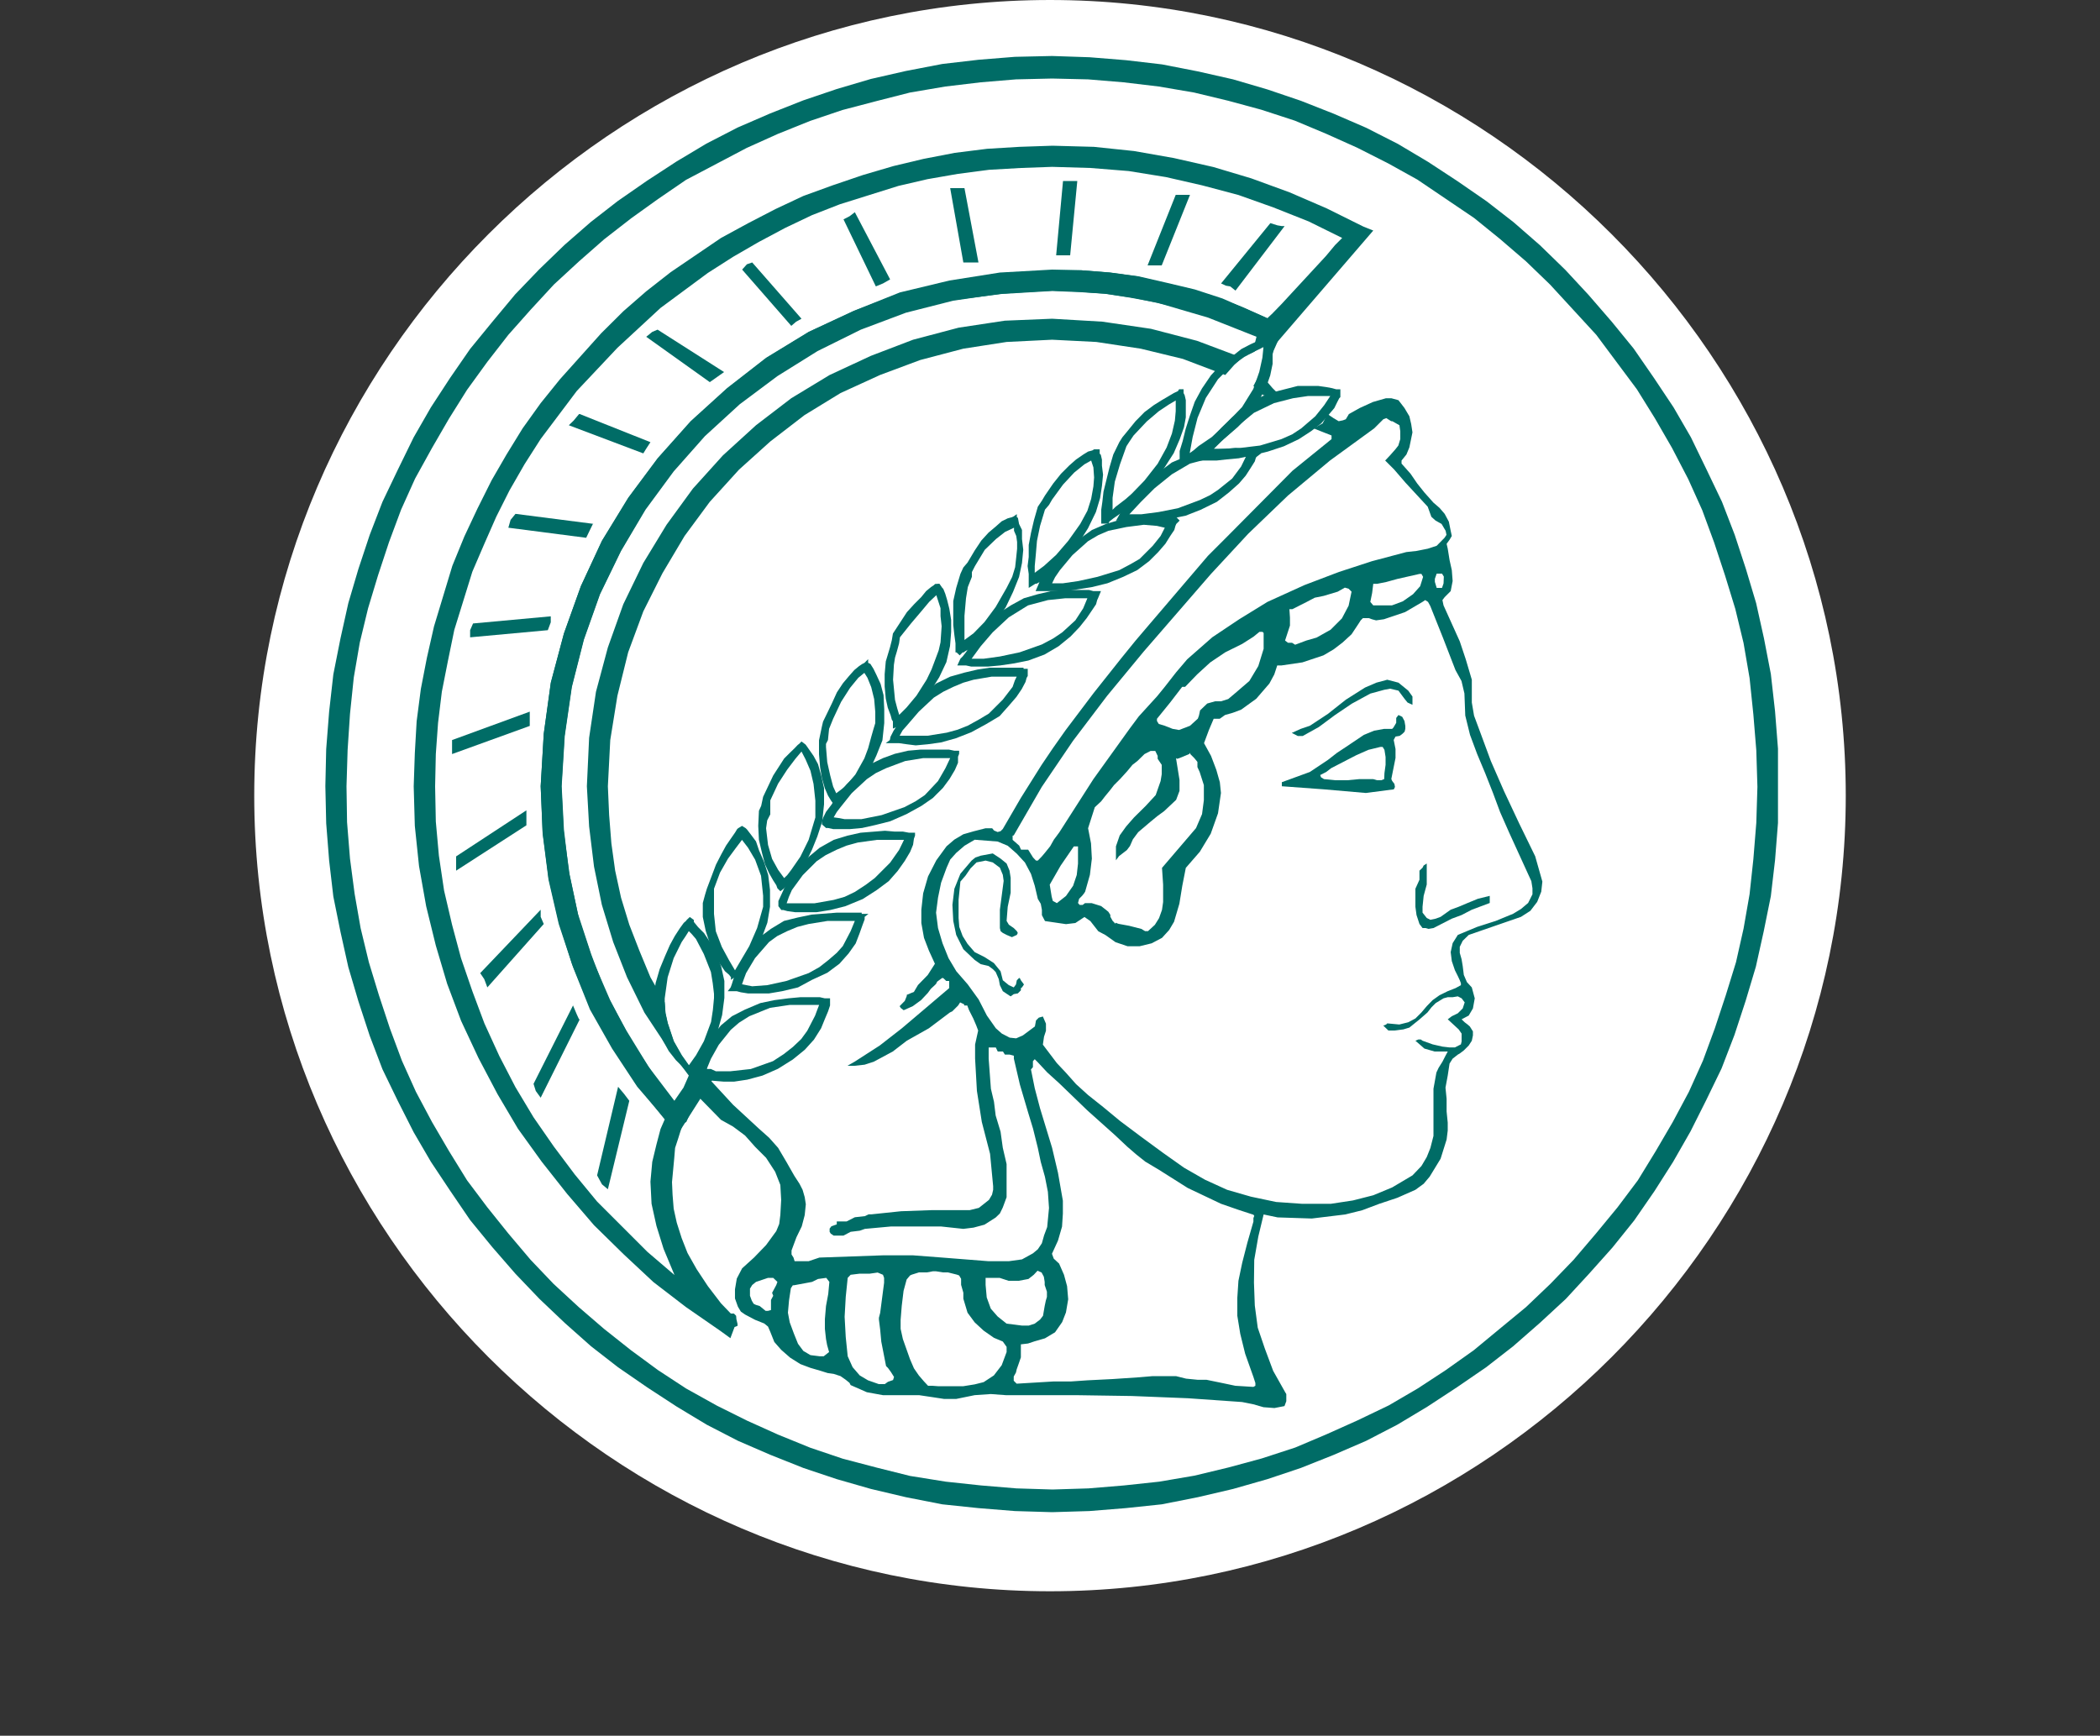
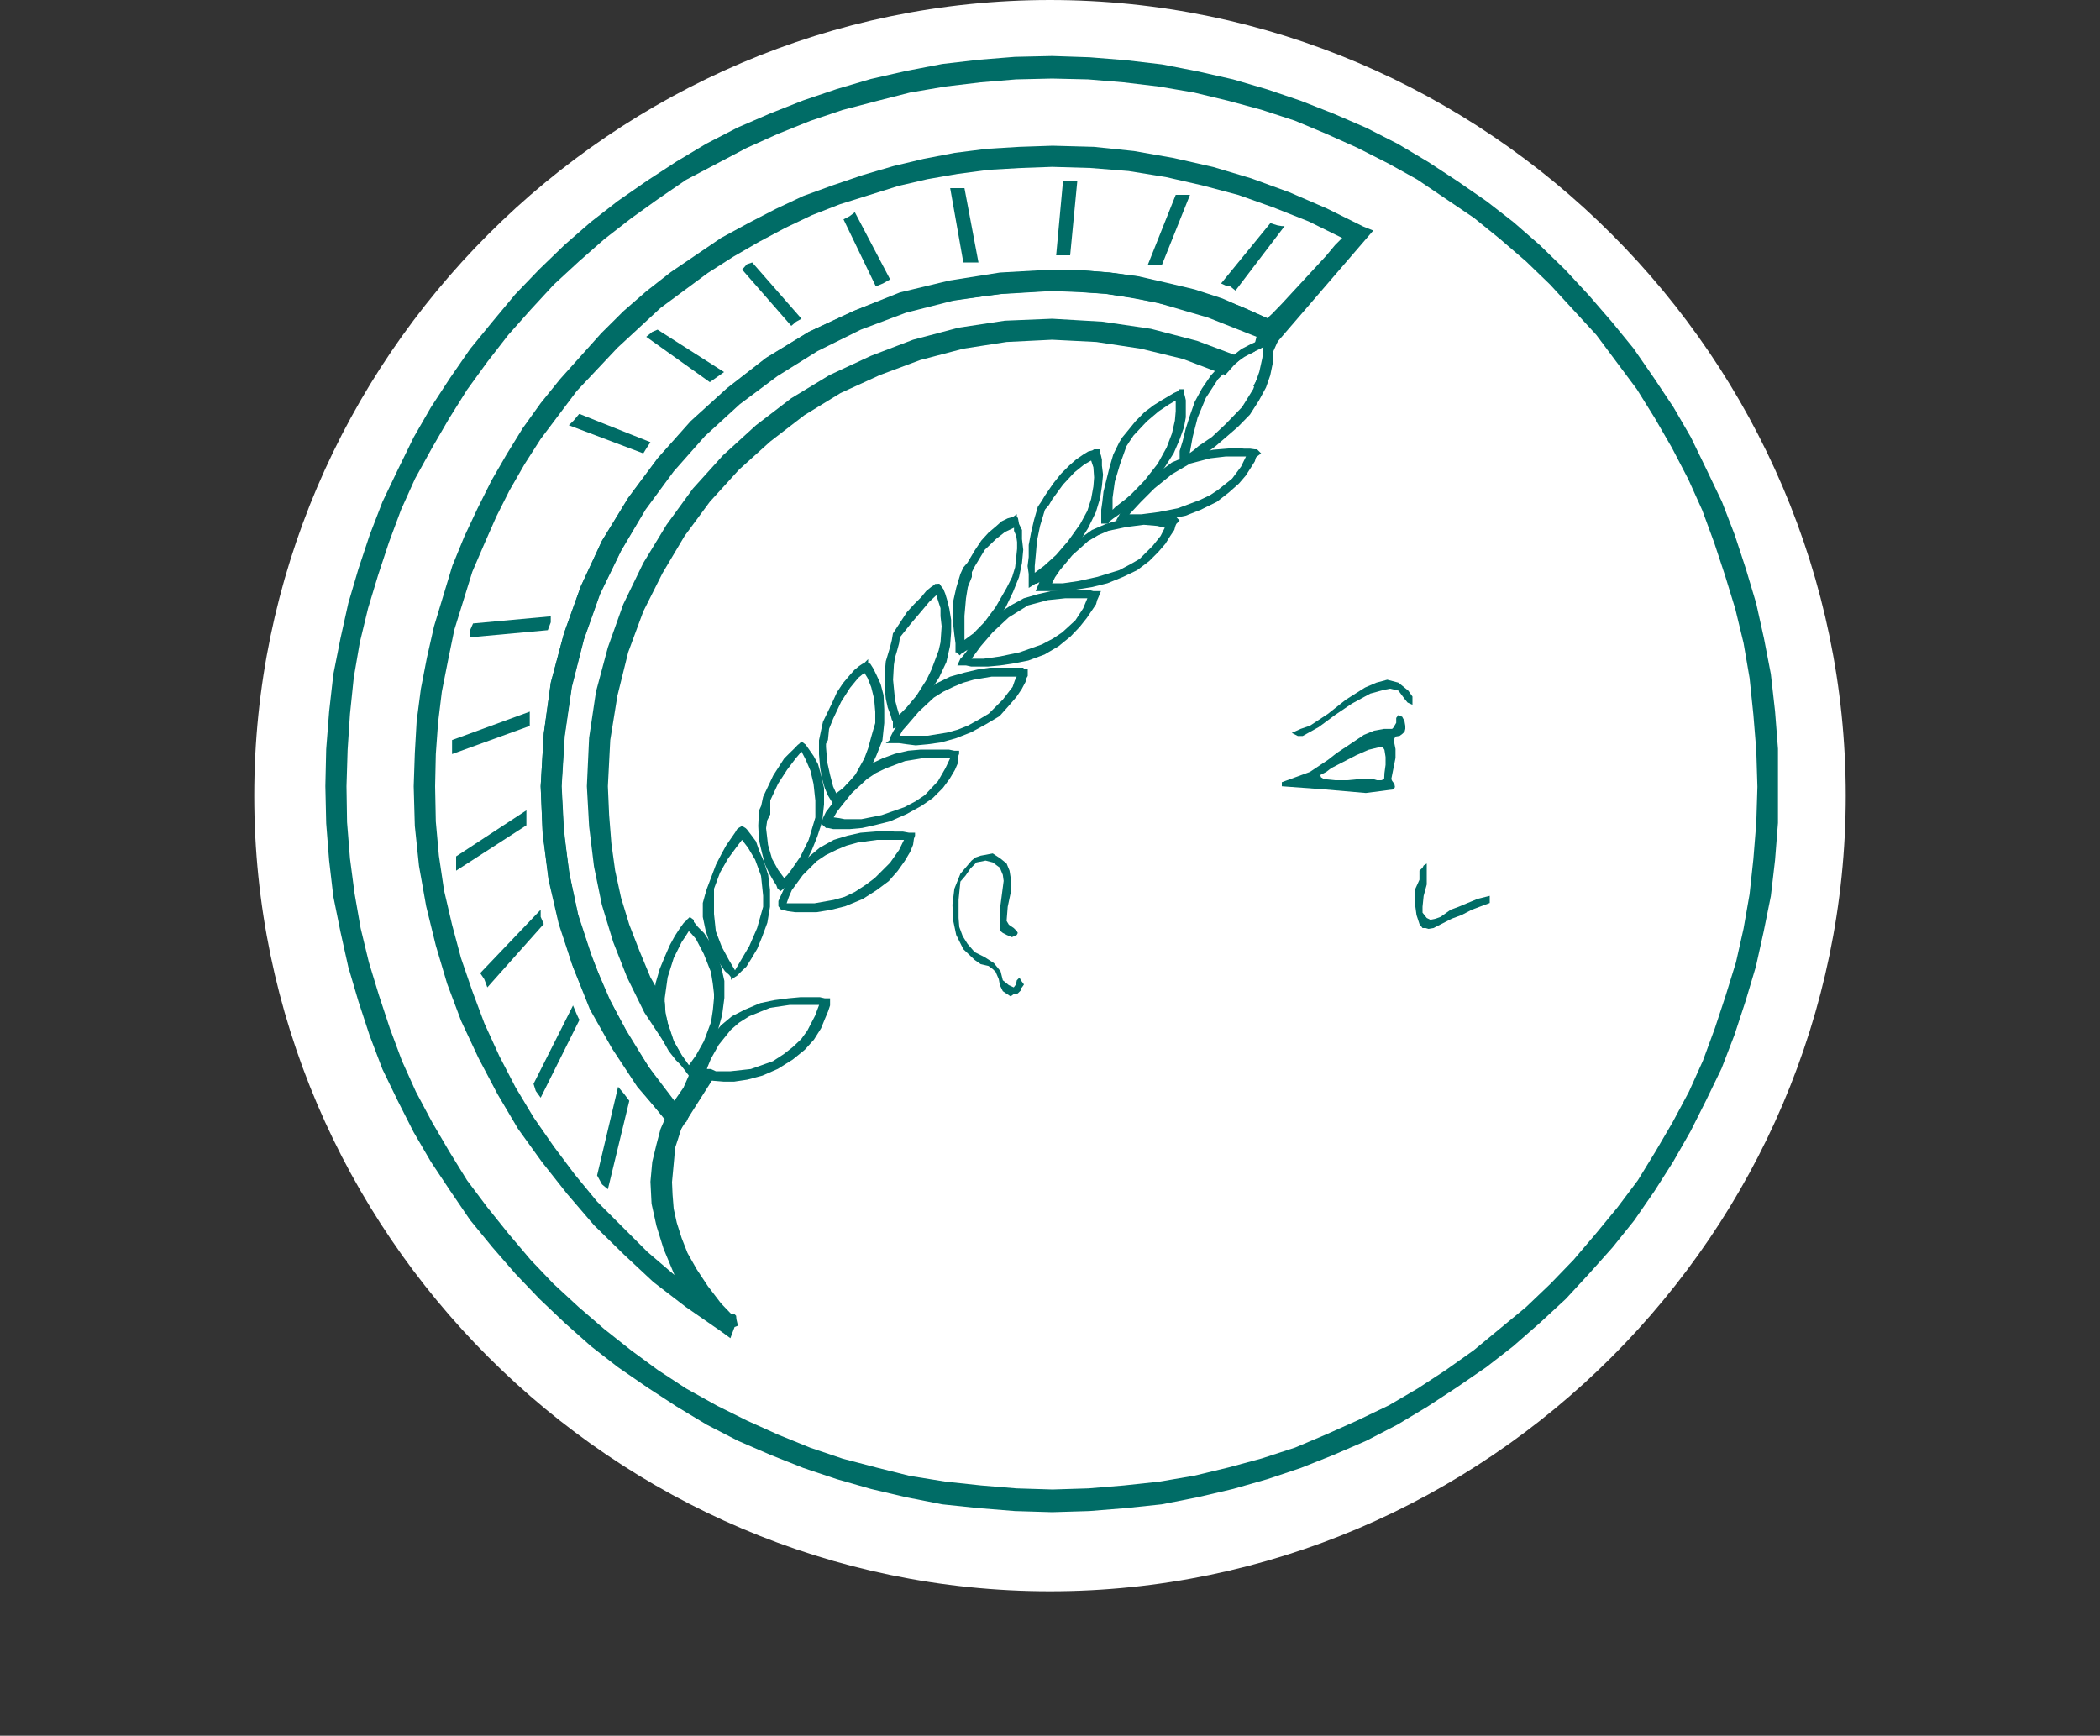
<svg xmlns="http://www.w3.org/2000/svg" width="100%" height="100%" viewBox="0 0 150 124" version="1.1" xml:space="preserve" style="fill-rule:evenodd;clip-rule:evenodd;stroke-linejoin:round;stroke-miterlimit:2;">
  <rect x="0" y="0" width="150" height="124" fill="#333333" stroke="none" />
  <g id="Ebene_1">
    <path d="M75,113.68c31.182,0 56.84,-25.658 56.84,-56.84c0,-31.182 -25.658,-56.84 -56.84,-56.84c-31.182,0 -56.84,25.658 -56.84,56.84c0,31.182 25.658,56.84 56.84,56.84" style="fill:#fff;fill-rule:nonzero;" />
    <g>
      <path d="M23.24,56.17l0.06,2.65l0.21,2.66l0.3,2.57l0.51,2.52l0.56,2.52l0.72,2.44l0.81,2.47l0.91,2.39l1.1,2.27l1.13,2.23l1.23,2.11l1.37,2.06l1.43,2.1l1.58,1.93l1.66,1.91l1.72,1.8l1.8,1.71l1.88,1.67l1.93,1.5l2.09,1.44l2.1,1.37l2.14,1.29l2.23,1.15l2.31,1l2.36,0.94l2.39,0.8l2.44,0.7l2.5,0.59l2.6,0.51l2.58,0.27l2.6,0.21l2.66,0.08l2.66,-0.08l2.6,-0.21l2.57,-0.27l2.58,-0.51l2.52,-0.59l2.45,-0.7l2.39,-0.8l2.36,-0.94l2.31,-1l2.22,-1.15l2.15,-1.29l2.09,-1.37l2.1,-1.44l1.93,-1.5l1.92,-1.68l1.85,-1.71l1.66,-1.8l1.67,-1.87l1.55,-1.93l1.45,-2.1l1.33,-2.09l1.24,-2.17l1.12,-2.23l1.1,-2.27l0.92,-2.39l0.8,-2.44l0.73,-2.44l0.56,-2.52l0.51,-2.52l0.3,-2.57l0.21,-2.66l0,-2.65l0,-2.65l-0.21,-2.68l-0.3,-2.66l-0.49,-2.54l-0.56,-2.52l-0.73,-2.44l-0.8,-2.44l-0.91,-2.36l-1.1,-2.3l-1.12,-2.31l-1.24,-2.14l-1.4,-2.1l-1.45,-2.1l-1.55,-1.9l-1.67,-1.93l-1.66,-1.79l-1.81,-1.76l-1.88,-1.64l-1.93,-1.5l-2.1,-1.45l-2.09,-1.37l-2.15,-1.28l-2.26,-1.15l-2.31,-1l-2.36,-0.93l-2.39,-0.81l-2.45,-0.72l-2.52,-0.57l-2.56,-0.5l-2.57,-0.3l-2.6,-0.21l-2.68,-0.09l-2.66,0.06l-2.6,0.21l-2.58,0.3l-2.6,0.5l-2.5,0.57l-2.44,0.72l-2.39,0.81l-2.38,0.94l-2.31,1l-2.23,1.15l-2.14,1.28l-2.1,1.37l-2.09,1.45l-1.93,1.5l-1.88,1.64l-1.8,1.74l-1.72,1.79l-1.64,1.97l-1.58,1.93l-1.43,2.07l-1.37,2.1l-1.23,2.14l-1.13,2.31l-1.1,2.3l-0.91,2.36l-0.81,2.44l-0.72,2.44l-0.56,2.52l-0.51,2.57l-0.3,2.66l-0.21,2.68l-0.06,2.65Zm1.51,0l0.08,-2.6l0.17,-2.57l0.27,-2.6l0.43,-2.5l0.59,-2.44l0.72,-2.38l0.78,-2.36l0.86,-2.31l1,-2.22l1.21,-2.19l1.21,-2.09l1.29,-2.06l1.45,-2l1.5,-1.93l1.59,-1.79l1.66,-1.8l1.8,-1.66l1.8,-1.58l1.93,-1.5l1.91,-1.37l2,-1.37l4.33,-2.28l2.22,-1l2.31,-0.93l2.31,-0.78l2.44,-0.64l2.39,-0.61l2.53,-0.43l2.52,-0.3l2.52,-0.21l2.58,-0.06l2.57,0.06l2.53,0.21l2.52,0.3l2.52,0.43l2.45,0.59l2.36,0.64l2.39,0.78l2.22,0.93l2.23,1l2.23,1.13l2.07,1.15l4.05,2.74l1.85,1.5l1.86,1.6l1.72,1.66l3.3,3.59l2.9,3.89l1.28,2.06l1.23,2.13l1.16,2.23l1,2.22l0.85,2.31l0.78,2.36l0.73,2.38l0.59,2.44l0.43,2.5l0.27,2.6l0.21,2.57l0.08,2.6l-0.08,2.57l-0.21,2.6l-0.27,2.5l-0.43,2.46l-0.54,2.4l-0.73,2.36l-0.78,2.36l-0.85,2.31l-1,2.22l-1.16,2.17l-1.21,2.07l-1.28,2.09l-1.45,1.93l-1.54,1.87l-1.6,1.88l-1.66,1.72l-1.74,1.66l-1.88,1.55l-1.85,1.53l-2,1.42l-2,1.31l-2.07,1.21l-2.23,1.07l-2.23,1l-2.22,0.94l-2.39,0.78l-2.36,0.64l-2.45,0.59l-2.52,0.43l-2.52,0.27l-2.53,0.21l-2.57,0.08l-2.58,-0.08l-2.52,-0.21l-2.52,-0.27l-2.56,-0.41l-2.36,-0.59l-2.44,-0.64l-2.31,-0.78l-2.31,-0.94l-2.22,-1l-2.15,-1.07l-2.21,-1.23l-2,-1.31l-1.93,-1.42l-1.93,-1.53l-1.8,-1.55l-1.8,-1.66l-1.64,-1.72l-1.59,-1.88l-1.5,-1.87l-1.45,-1.93l-1.29,-2.09l-1.21,-2.07l-1.15,-2.16l-1,-2.22l-0.86,-2.31l-0.78,-2.36l-0.72,-2.36l-0.59,-2.44l-0.43,-2.46l-0.33,-2.51l-0.21,-2.6l-0.04,-2.57Z" style="fill:#006c66;fill-rule:nonzero;" />
-       <path d="M89.53,87.27l-0.43,1.5l-0.37,1.44l-0.27,1.29l-0.08,1.21l0,1.29l0.21,1.29l0.35,1.42l0.59,1.66l0.14,0.43l0,0.2l-0.14,0.08l-1.29,-0.08l-1,-0.21l-1.07,-0.22l-0.64,0l-0.81,-0.08l-0.72,-0.18l-1.66,0l-0.94,0.08l-1.93,0.13l-1.8,0.09l-1.15,0.08l-1.24,0l-2.66,0.16l-0.21,-0.21l0,-0.3l0.16,-0.29l0.05,-0.22l0.17,-0.48l0.13,-0.38l0,-0.93l0.51,-0.06l0.48,-0.16l0.73,-0.21l0.72,-0.43l0.51,-0.73l0.27,-0.69l0.16,-0.94l-0.08,-0.94l-0.22,-0.81l-0.35,-0.8l-0.38,-0.35l-0.13,-0.35l0.43,-0.94l0.29,-1l0.06,-0.93l0,-0.92l-0.35,-2l-0.42,-1.78l-0.86,-2.82l-0.38,-1.44l-0.27,-1.34l0.14,-0.16l0,-0.43l0.13,-0.14l0.22,0.22l0.67,0.72l0.86,0.78l2,1.93l2,1.79l0.86,0.81l0.65,0.56l0.64,0.51l0.94,0.56l2.09,1.32l2.38,1.13l1.24,0.43l1.07,0.35l0.06,0.08l-0.06,0.16l0,0.25Zm-19.13,4.53l0,-0.51l1,0l0.64,0.21l0.73,0l0.69,-0.13l0.38,-0.3l0.27,-0.29l0.29,0.13l0.16,0.3l0.06,0.37l0,0.22l0.16,0.48l0,0.37l-0.08,0.27l-0.08,0.38l-0.12,0.7l-0.21,0.27l-0.38,0.29l-0.43,0.14l-0.48,0l-1.1,-0.14l-0.64,-0.51l-0.49,-0.56l-0.29,-0.8l-0.08,-0.89Zm1.5,4.79l-0.35,0.94l-0.56,0.73l-0.73,0.48l-0.64,0.16l-0.81,0.13l-1.81,0l-0.41,-0.03l-0.3,0l-0.29,-0.31l-0.37,-0.43l-0.35,-0.51l-0.28,-0.65l-0.51,-1.44l-0.16,-0.73l0,-0.64l0.08,-1l0.13,-1.07l0.22,-0.81l0.24,-0.29l0.13,-0.06l0.51,-0.16l0.57,0l0.43,-0.08l0.21,0l0.51,0.08l0.35,0l0.64,0.16l0.16,0.06l0.14,0.24l0,0.43l0.16,0.56l0,0.43l0.3,1l0.51,0.69l0.64,0.59l0.73,0.51l0.64,0.27l0.27,0.38l0,0.37Zm-8.11,2l-0.37,0.13l-0.22,0.16l-0.43,0l-0.77,-0.27l-0.59,-0.35l-0.51,-0.59l-0.35,-0.78l-0.14,-1.37l-0.08,-1.45l0.08,-1.42l0.14,-1.36l0.21,-0.22l0.65,-0.08l0.72,0l0.56,-0.08l0.38,0.16l0.08,0.22l0,0.35l-0.15,1.15l-0.13,1l-0.09,0.35l0,0.13l0.09,0.72l0.08,0.86l0.34,1.74l0.14,0.14l0.21,0.29l0.22,0.35l-0.07,0.22Zm13.21,-37.89l0,1l-0.09,0.81l-0.26,0.77l-0.51,0.73l-0.65,0.51l-0.29,-0.16l-0.08,-0.3l-0.14,-0.86l0.78,-1.36l0.94,-1.37l0.3,0l0,0.23Zm8,-8.85l-0.78,0.3l-0.46,-0.08l-0.56,-0.22l-0.43,-0.13l-0.13,-0.21l0,-0.16l0.94,-1.16l0.86,-1.12l0.21,0l0.86,-0.89l0.94,-0.86l1.07,-0.72l1.21,-0.6l0.8,-0.51l0.43,-0.35l0.22,0l0.08,0.08l0,1.13l-0.38,1.23l-0.64,1.07l-1,0.86l-0.51,0.43l-0.51,0.16l-0.42,0l-0.57,0.16l-0.51,0.49l-0.08,0.37l-0.08,0.22l-0.56,0.51Zm-3,14.67l-0.21,0l-0.27,-0.16l-0.86,-0.22l-0.76,-0.14l-0.22,-0.08l0,0.08l-0.21,-0.22l-0.16,-0.29l0,-0.13l-0.14,-0.22l-0.17,-0.14l-0.35,-0.27l-0.67,-0.21l-0.48,0l-0.17,0.13l-0.21,0l-0.12,-0.14l0.08,-0.3l0.21,-0.21l0.13,-0.16l0.09,-0.14l0.34,-1.2l0.14,-1.16l-0.06,-1.09l-0.21,-1.08l0.48,-1.5l0.46,-0.43l0.27,-0.35l0.37,-0.45l0.27,-0.35l0.43,-0.43l0.51,-0.56l0.38,-0.46l0.35,-0.27l0.51,-0.5l0.43,-0.22l0.34,0l0.17,0.35l0,0.21l0.29,0.43l0,0.67l-0.08,0.49l-0.35,1l-0.72,0.78l-0.83,0.82l-0.56,0.64l-0.46,0.64l-0.27,0.78l0,1l0.22,-0.3l0.56,-0.43l0.22,-0.29l0.21,-0.48l0.38,-0.51l0.86,-0.73l0.51,-0.42l0.48,-0.35l0.86,-0.81l0.24,-0.64l0,-0.78l-0.25,-1.56l0.08,0.05l0.16,-0.05l0.7,-0.29l0.08,-0.09l0,0.09l0.29,0.29l0.22,0.27l0,0.37l0.16,0.35l0.3,0.94l0,1.07l-0.13,1l-0.43,1l-2.43,2.84l0.08,1.2l0,1.24l-0.08,0.56l-0.21,0.59l-0.3,0.48l-0.49,0.45Zm10.1,-23l0.21,0l1.03,-0.52l0.57,-0.3l0.64,-0.13l1,-0.3l0.51,-0.29l0.27,0.08l0.21,0.21l-0.21,1l-0.48,0.91l-0.81,0.81l-1,0.56l-0.73,0.21l-0.8,0.3l-0.22,-0.14l-0.29,0l-0.21,-0.16l0.35,-1.07l0,-0.56l-0.04,-0.61Zm9.55,-2.31l-0.21,0.67l-0.51,0.57l-0.73,0.51l-0.78,0.29l-1.33,0l-0.21,-0.25l0.13,-0.64l0.08,-0.65l0.27,0l0.65,-0.13l0.8,-0.22l1.59,-0.36l0.13,0l0.12,0.21Zm-29.24,18.47l2,-3.46l2.23,-3.29l2.44,-3.22l2.61,-3.16l4.81,-5.55l2.66,-2.87l2.84,-2.73l3,-2.5l3.16,-2.3l0.35,-0.35l0.3,-0.3l0.21,-0.08l0.35,0.22l0.08,0l0.51,0.29l0.06,0.43l0,0.56l-0.14,0.46l-0.21,0.27l-0.38,0.43l-0.35,0.37l0.65,0.65l0.8,0.93l1.59,1.72l0.26,0.72l0.3,0.27l0.43,0.24l0.29,0.49l0.06,0.29l-0.14,0.21l-0.56,0.57l-0.64,0.21l-0.81,0.16l-0.72,0.08l-2.45,0.65l-2.36,0.77l-2.47,0.94l-2.64,1.2l-2,1.23l-1.93,1.29l-1.8,1.58l-0.8,0.94l-0.78,1l-0.56,0.69l-1.32,1.45l-0.64,0.86l-2.6,3.62l-2.44,3.81l-0.38,0.51l-0.27,0.48l-0.37,0.46l-0.22,0.26l-0.29,0.3l-0.13,0l-0.21,-0.22l-0.35,-0.56l-0.51,0l-0.13,-0.29l-0.47,-0.41l0,-0.3l0.08,-0.02Zm30.7,-18l-0.11,0.32l-0.38,0l-0.13,-0.43l0,-0.22l0.13,-0.37l0.38,0l0.13,0.21l-0.02,0.49Zm-44.58,55.21l-0.64,-0.08l-0.51,-0.3l-0.38,-0.51l-0.29,-0.72l-0.3,-0.81l-0.13,-0.69l0.08,-0.89l0.13,-0.86l0.14,-0.21l0.08,0l1.29,-0.24l0.43,-0.21l0.59,-0.08l0.22,0.29l-0.08,0.86l-0.16,0.86l-0.08,0.94l0,0.69l0.08,0.73l0.08,0.43l0.14,0.5l-0.38,0.3l-0.31,0Zm-3.3,-4.32l-0.16,0.3l0,0.72l-0.22,0.06l-0.16,0l-0.43,-0.35l-0.27,-0.08l-0.16,-0.08l-0.13,-0.22l-0.13,-0.35l0,-0.51l0.16,-0.26l0.27,-0.22l0.86,-0.29l0.37,0l0.3,0.29l-0.08,0.22l-0.3,0.56l0.08,0.21Zm54.43,-31.39l-1.15,-2.36l-1.08,-2.3l-0.94,-2.15l-0.85,-2.3l-0.35,-0.94l-0.16,-0.94l0,-1.63l-0.43,-1.45l-0.43,-1.29l-1.16,-2.57l-0.08,-0.38l0.16,-0.21l0.43,-0.43l0.14,-0.72l-0.06,-0.78l-0.16,-0.72l-0.13,-0.81l-0.08,-0.35l0.21,-0.29l0.16,-0.27l-0.08,-0.37l-0.13,-0.65l-0.3,-0.56l-0.37,-0.43l-0.43,-0.37l-0.65,-0.73l-0.51,-0.64l-0.48,-0.7l-0.64,-0.72l0,-0.22l0.35,-0.43l0.21,-0.51l0.22,-1.07l-0.09,-0.59l-0.13,-0.56l-0.35,-0.59l-0.43,-0.56l-0.51,-0.14l-0.38,0l-0.94,0.27l-0.94,0.43l-0.77,0.43l-0.22,0.37l-0.21,0.08l-0.3,0.06l-0.37,-0.22l-0.43,-0.29l-0.35,0.67l-0.65,0.35l1.29,0.51l0,0.26l-2.79,2.26l-4.75,4.79l-1.29,1.29l-4.27,5l-0.91,1.07l-0.99,1.22l-2,2.52l-2,2.65l-0.91,1.29l-0.81,1.2l-1.47,2.34l-1.29,2.22l-0.16,0.16l-0.21,0.06l-0.26,-0.11l-0.13,-0.16l-0.47,0l-0.86,0.22l-0.73,0.21l-0.64,0.38l-0.56,0.48l-0.73,1l-0.59,1.15l-0.35,1.21l-0.13,1.18l0,0.94l0.19,1.06l0.35,0.91l0.43,0.94l-0.51,0.8l-0.7,0.72l-0.29,0.49l-0.51,0.21l0,0.08l-0.14,0.35l-0.37,0.38l0.08,0.13l0.21,0.16l0.65,-0.29l0.59,-0.43l0.48,-0.51l0.22,-0.3l0.29,-0.27l0.08,-0.08l0.08,-0.16l0.35,-0.26l0.08,0l0.22,0.21l0.21,0l0,0.51l-1.8,1.53l-1.58,1.34l-1.58,1.23l-1.8,1.16l-0.51,0.29l0.51,0l0.72,-0.08l0.65,-0.21l1.36,-0.73l1,-0.77l1.58,-0.89l1.5,-1.13l0.17,-0.08l0.42,-0.42l0.14,-0.22l0.29,0.14l0,0.08l0.22,0l0.13,0.34l0.3,0.59l0.21,0.49l0.14,0.37l-0.22,1l0,1l0.13,2.31l0.35,2.22l0.59,2.28l0.22,2.31l0,0.26l-0.08,0.35l-0.22,0.37l-0.72,0.57l-0.65,0.16l-0.78,0l-1.9,0l-2.23,0.08l-2.1,0.22l-0.21,0l-0.27,0.13l-0.72,0.08l-0.59,0.3l-0.7,0l0,0.21l-0.38,0.13l-0.13,0.17l0,0.23l0.08,0.13l0.21,0.14l0.7,0l0.51,-0.27l0.65,-0.08l0.37,-0.13l1.85,-0.17l3.6,0l1.58,0.17l0.73,-0.09l0.78,-0.21l0.8,-0.51l0.3,-0.29l0.21,-0.43l0.27,-0.73l0,-2.37l-0.27,-1.16l-0.16,-1.15l-0.35,-1.16l-0.12,-0.98l-0.22,-0.93l-0.16,-2.15l0,-0.8l0.51,0l0.14,0.29l0.37,0l0.14,0.22l0.34,0l0.3,0.08l0,0.21l0.43,1.85l0.59,2l0.35,1.15l0.34,1.37l0.21,1l0.3,1.07l0.21,1.07l0.08,1.16l-0.13,1.36l-0.22,0.59l-0.16,0.57l-0.29,0.43l-0.35,0.29l-0.78,0.43l-0.94,0.13l-1.45,0l-3.3,-0.26l-2.09,-0.16l-2.15,0l-4.54,0.16l-0.77,0.26l-1,0l-0.08,-0.26l-0.14,-0.22l0,-0.29l0.35,-0.94l0.38,-0.78l0.21,-0.8l0.08,-0.78l-0.08,-0.51l-0.15,-0.52l-0.22,-0.43l-0.37,-0.57l-0.57,-1l-0.59,-1l-0.64,-0.72l-0.73,-0.65l-1.85,-1.71l-1.66,-1.8l-0.57,0l-0.13,-0.28l-0.3,0l-0.51,0.8l2.31,2.36l0.86,0.48l0.86,0.64l0.72,0.81l0.78,0.78l0.65,1l0.37,0.94l0.06,1.07l-0.06,1.08l-0.08,0.64l-0.21,0.51l-0.73,1l-0.86,0.89l-0.85,0.77l-0.38,0.73l-0.13,0.77l0,0.65l0.21,0.59l0.21,0.35l0.3,0.21l0.72,0.38l0.65,0.26l0.27,0.22l0.16,0.37l0.29,0.73l0.49,0.56l0.64,0.56l0.73,0.46l0.72,0.27l0.72,0.21l0.51,0.16l0.43,0.06l0.49,0.16l0.37,0.26l0.27,0.22l0.08,0.16l1.16,0.51l1.15,0.21l2.58,0l0.94,0.14l0.85,0.13l0.86,0l1.32,-0.27l1.15,-0.08l1.08,0.08l5,0l4,0.06l4,0.16l3.87,0.27l0.8,0.16l0.73,0.21l0.78,0.06l0.72,-0.14l0.13,-0.35l0,-0.21l0,-0.3l-0.08,-0.13l-0.86,-1.53l-0.59,-1.58l-0.51,-1.5l-0.21,-1.58l-0.06,-1.64l0.02,-1.63l0.29,-1.66l0.38,-1.58l1,0.21l2.44,0.08l2.39,-0.29l1.21,-0.3l1.22,-0.46l1.29,-0.43l1.29,-0.57l0.59,-0.43l0.43,-0.51l0.78,-1.28l0.43,-1.37l0.08,-0.64l0,-0.57l-0.08,-0.8l0,-0.9l-0.08,-0.8l0.16,-0.86l0.13,-0.86l0.22,-0.35l0.37,-0.29l0.14,-0.08l0.29,-0.22l0.35,-0.35l0.22,-0.34l0.08,-0.38l0,-0.29l-0.22,-0.35l-0.16,-0.14l-0.21,-0.16l-0.22,-0.21l0.51,-0.27l0.3,-0.51l0.13,-0.72l-0.21,-0.78l-0.35,-0.38l-0.22,-0.51l-0.08,-0.64l-0.08,-0.48l-0.13,-0.46l0,-0.43l0.21,-0.43l0.43,-0.42l3.73,-1.29l0.67,-0.43l0.49,-0.64l0.29,-0.73l0.08,-0.72l-0.51,-1.8Zm-0.51,3.33l-0.51,0.43l-0.56,0.34l-1.24,0.51l-1.34,0.43l-1.37,0.57l-0.37,0.59l-0.14,0.64l0.08,0.64l0.22,0.65l0.21,0.42l0.14,0.3l0.08,0.21l0,0.14l-0.38,0.21l-0.56,0.22l-0.59,0.29l-0.49,0.35l-0.42,0.43l-0.38,0.45l-0.43,0.43l-0.51,0.27l-0.64,0.16l-0.86,-0.08l-0.08,0.08l-0.14,0.06l-0.08,0l0.08,0.08l0.3,0.29l0.43,0l0.64,-0.08l0.43,-0.13l0.73,-0.59l0.56,-0.49l0.29,-0.37l0.3,-0.3l0.56,-0.34l0.3,-0.08l0.35,0l0.37,-0.06l0.27,0.14l0.22,0.29l-0.14,0.43l-0.35,0.35l-0.43,0.21l-0.29,0.22l0.78,0.72l0.21,0.3l0,0.56l-0.05,0.21l-0.16,0.08l-0.27,0.14l-0.38,0l-0.51,-0.06l-0.7,-0.16l-0.72,-0.26l-0.13,-0.09l-0.17,0l-0.21,0.09l0.3,0.26l0.34,0.3l0.73,0.21l0.94,0l-0.16,0.3l-0.22,0.43l-0.27,0.43l-0.16,0.34l-0.21,1.16l0,3.37l-0.22,0.86l-0.26,0.65l-0.38,0.64l-0.64,0.67l-1.45,0.86l-1.35,0.56l-1.45,0.37l-1.58,0.24l-2.06,0l-1.85,-0.13l-1.8,-0.38l-1.7,-0.49l-1.58,-0.72l-1.5,-0.86l-1.51,-1.07l-1.58,-1.16l-1.48,-1.11l-1.21,-1l-1.07,-0.85l-0.86,-0.78l-0.72,-0.81l-0.65,-0.69l-1,-1.32l0.08,-0.56l0.14,-0.43l0,-0.51l-0.22,-0.51l-0.29,0.08l-0.2,0.2l-0.08,0.43l-0.86,0.64l-0.48,0.21l-0.46,-0.05l-0.56,-0.29l-0.43,-0.38l-0.64,-0.91l-0.59,-1.15l-0.78,-1.08l-0.81,-0.93l-0.56,-0.94l-0.43,-1.07l-0.32,-1.08l-0.14,-1.1l0.14,-1.07l0.22,-1.07l0.39,-1.06l0.26,-0.59l0.43,-0.48l0.59,-0.51l0.73,-0.43l1.64,0.13l0.72,0.3l0.64,0.56l0.59,0.64l0.43,0.81l0.27,0.85l0.22,0.94l0.21,0.35l0.08,0.43l0,0.38l0.22,0.42l1.5,0.22l0.67,-0.08l0.65,-0.43l0.42,0.29l0.57,0.73l0.51,0.27l0.72,0.51l0.86,0.29l0.86,0l0.86,-0.21l0.74,-0.39l0.51,-0.56l0.35,-0.59l0.38,-1.29l0.21,-1.29l0.25,-1.27l1,-1.15l0.78,-1.29l0.52,-1.46l0.21,-1.45l-0.08,-0.77l-0.25,-0.88l-0.38,-1l-0.5,-0.91l0.35,-0.94l0.34,-0.8l0.43,0l0.38,-0.27l0.56,-0.16l0.59,-0.22l1.08,-0.78l0.94,-1.09l0.35,-0.65l0.21,-0.64l0.3,0l1.5,-0.22l1.5,-0.5l0.73,-0.43l0.64,-0.49l0.64,-0.59l0.51,-0.77l0.14,-0.22l0.16,-0.16l0.43,0l0.21,0.08l0.3,0.08l0.56,-0.08l1.51,-0.51l1.23,-0.72l0.21,-0.14l0.2,0.13l0.16,0.29l0.91,2.28l0.89,2.3l0.43,0.78l0.21,0.89l0.06,1.58l0.34,1.38l0.51,1.37l0.57,1.36l0.56,1.42l0.51,1.37l0.64,1.45l1.37,3l0.22,0.48l0.08,0.51l0,0.43l-0.31,0.62Z" style="fill:#006c66;fill-rule:nonzero;" />
      <path d="M100.59,49.34l0.3,0.42l0,0.59l-0.35,-0.16l-0.22,-0.27l-0.43,-0.58l-0.59,-0.14l-0.43,0.08l-0.99,0.27l-1.32,0.72l-1.2,0.81l-1.16,0.86l-1.15,0.64l-0.35,0l-0.43,-0.22l0.64,-0.29l0.65,-0.22l1.29,-0.85l1.29,-1.02l1.36,-0.86l0.81,-0.35l0.78,-0.21l0.8,0.21l0.7,0.57Z" style="fill:#006c66;fill-rule:nonzero;" />
      <path d="M98.87,55.66l-0.21,0.08l-0.3,0l-0.27,-0.08l-1,0l-0.85,0.08l-0.86,0l-0.81,-0.08l-0.21,-0.13l-0.06,-0.16l0.43,-0.22l0.35,-0.27l1.8,-0.93l0.86,-0.38l0.86,-0.21l0.16,0l0.13,0.21l0.08,0.51l0,0.56l-0.08,0.59l-0.02,0.43Zm1.51,-3.59l0,-0.21l-0.06,-0.35l-0.16,-0.3l-0.27,-0.13l-0.16,0.21l0,0.35l-0.13,0.22l-0.08,0.13l-0.08,0.08l-0.57,0l-0.72,0.13l-0.73,0.3l-1.28,0.86l-0.65,0.43l-0.64,0.5l-1.29,0.86l-2,0.73l0,0.29l3,0.22l3,0.26l2,-0.26l0.08,-0.17l-0.04,-0.22l-0.16,-0.21l-0.06,-0.14l0.3,-1.5l0,-0.64l-0.13,-0.65l0.13,-0.24l0.3,-0.05l0.21,-0.16l0.14,-0.14l0.05,-0.2Z" style="fill:#006c66;fill-rule:nonzero;" />
      <path d="M101.61,61.99l0.08,-0.16l0.22,-0.14l0,1.5l-0.22,0.81l-0.08,0.78l0,0.42l0.3,0.38l0.26,0.13l0.38,-0.08l0.35,-0.13l0.72,-0.51l0.57,-0.21l0.64,-0.27l0.73,-0.3l0.85,-0.21l0,0.51l-1.28,0.48l-0.73,0.38l-0.7,0.26l-1.31,0.67l-0.35,0.06l-0.21,-0.06l-0.22,0l-0.22,-0.29l-0.21,-0.64l-0.08,-0.59l0,-1.29l0.29,-0.64l0,-0.65l0.22,-0.21Z" style="fill:#006c66;fill-rule:nonzero;" />
      <path d="M71.9,61.69l0.21,0.51l0.08,0.51l0,1.07l-0.21,1l-0.08,1.01l0.16,0.27l0.35,0.24l0.22,0.22l0.07,0.13l-0.07,0.14l-0.35,0.16l-0.38,-0.16l-0.27,-0.14l-0.16,-0.13l-0.05,-0.22l0,-0.29l0,-1.02l0.13,-0.99l0.14,-1.07l-0.06,-0.43l-0.21,-0.51l-0.51,-0.38l-0.51,-0.13l-0.65,0.13l-0.43,0.43l-0.35,0.51l-0.37,0.43l-0.13,1.29l0,1.31l0.05,0.64l0.24,0.65l0.35,0.56l0.51,0.59l0.7,0.35l0.67,0.43l0.48,0.59l0.16,0.64l0.43,0.35l0.35,0.16l0.16,-0.21l0.06,-0.3l0.16,-0.16l0.05,0l0.08,0.16l0.22,0.3l-0.14,0.21l-0.08,0.05l0,0.16l-0.22,0.22l-0.29,0.05l-0.22,0.16l-0.13,-0.08l-0.43,-0.29l-0.21,-0.43l-0.08,-0.43l-0.22,-0.51l-0.21,-0.21l-0.3,-0.22l-0.56,-0.13l-0.43,-0.3l-0.81,-0.77l-0.51,-1.02l-0.21,-1l-0.06,-1.15l0.14,-1.15l0.43,-1.07l0.8,-0.94l0.27,-0.22l0.38,-0.13l0.86,-0.16l0.56,0.37l0.43,0.35Z" style="fill:#006c66;fill-rule:nonzero;" />
      <path d="M53.52,72.6l1.48,-0.6l1.42,-0.21l2.09,0l-0.13,0.34l-0.16,0.43l-0.56,1.08l-0.43,0.59l-0.59,0.56l-0.65,0.51l-0.78,0.51l-1.58,0.56l-1.45,0.16l-1.05,0l-0.35,-0.16l-0.3,0l0.3,-0.73l0.56,-1l0.86,-1.07l0.59,-0.51l0.73,-0.46Zm-0.3,-0.48l-0.94,0.48l-0.78,0.65l-0.59,0.72l-0.51,0.72l-0.35,0.73l-0.21,0.56l-0.08,0.43l-0.06,0.21l0,0.22l0.3,0l0.16,0.16l0.27,0.13l0.51,0.08l0.73,0.06l0.78,0l0.93,-0.14l1.08,-0.29l1.1,-0.48l1.07,-0.67l0.86,-0.7l0.65,-0.72l0.51,-0.81l0.26,-0.64l0.24,-0.57l0.14,-0.42l0,-0.51l-0.38,0l-0.35,-0.08l-1.39,0l-0.86,0.08l-1,0.13l-1,0.21l-1.09,0.46Z" style="fill:#006c66;fill-rule:nonzero;" />
-       <path d="M56.23,66.52l0.72,-0.3l0.81,-0.21l1.36,-0.22l1.94,0l-0.3,0.73l-0.56,1.07l-0.43,0.48l-0.59,0.51l-0.65,0.51l-0.77,0.43l-1.59,0.56l-1.37,0.3l-1.07,0.08l-0.73,-0.14l0.13,-0.37l0.16,-0.43l0.64,-1.07l1,-1.15l0.59,-0.43l0.71,-0.35Zm-0.23,-0.73l-0.94,0.57l-0.86,0.64l-0.64,0.8l-0.51,0.73l-0.43,0.7l-0.21,0.64l-0.14,0.45l-0.08,0.22l-0.21,0.27l0.64,0l0.3,0.08l0.5,0.08l1.51,0l0.94,-0.16l1.13,-0.27l1,-0.54l1.1,-0.51l0.86,-0.64l0.65,-0.73l0.51,-0.72l0.27,-0.7l0.21,-0.59l0.16,-0.43l0,-0.18l0.27,-0.21l-0.48,0l0,-0.09l-0.16,0l-0.35,0l-1.27,0l-1.8,0.14l-1,0.21l-0.97,0.24Z" style="fill:#006c66;fill-rule:nonzero;" />
      <path d="M59.77,60.7l0.7,-0.29l0.8,-0.22l1.37,-0.19l1.93,0l-0.13,0.27l-0.22,0.45l-0.64,0.91l-1.1,1.1l-0.64,0.48l-0.78,0.51l-0.73,0.35l-0.78,0.22l-1.36,0.24l-2,0l0.16,-0.46l0.21,-0.48l0.78,-1.07l1,-1l0.64,-0.43l0.79,-0.39Zm-0.22,-0.7l-1,0.56l-0.77,0.64l-0.73,0.73l-0.59,0.8l-0.43,0.7l-0.27,0.59l-0.16,0.35l0,0.37l0.21,0.27l0.14,0l0.29,0.08l0.57,0.08l1.5,0l1,-0.16l1.07,-0.27l1.24,-0.51l1,-0.64l0.86,-0.64l0.64,-0.73l0.51,-0.72l0.38,-0.64l0.21,-0.51l0.06,-0.43l0.08,-0.22l0,-0.21l-0.43,0l-0.43,-0.08l-0.59,0l-0.7,-0.06l-1.74,0.14l-0.94,0.21l-0.98,0.3Z" style="fill:#006c66;fill-rule:nonzero;" />
      <path d="M63.29,54.88l1.36,-0.51l1.29,-0.21l1.93,0l-0.34,0.72l-0.53,0.92l-0.94,1l-0.64,0.43l-0.81,0.43l-1.63,0.57l-1.45,0.29l-1.2,0l-0.43,-0.08l-0.35,-0.05l0.22,-0.38l0.27,-0.35l0.8,-1l1.08,-1l0.64,-0.43l0.73,-0.35Zm-0.22,-0.72l-1,0.48l-0.86,0.67l-0.72,0.7l-0.65,0.72l-0.43,0.73l-0.41,0.54l-0.21,0.43l-0.08,0.24l0,0.22l0.29,0.26l0.14,0l0.37,0.08l1.21,0l0.86,-0.08l0.94,-0.21l1.07,-0.27l1.16,-0.51l1.07,-0.59l0.81,-0.56l0.72,-0.72l0.48,-0.65l0.38,-0.64l0.22,-0.51l0,-0.43l0.08,-0.21l0,-0.22l-0.35,0l-0.38,-0.08l-0.48,0l-0.72,0l-0.81,0l-0.91,0.08l-0.94,0.22l-0.85,0.31Z" style="fill:#006c66;fill-rule:nonzero;" />
      <path d="M68.09,49.07l0.72,-0.3l0.73,-0.21l1.29,-0.22l1.79,0l-0.13,0.27l-0.16,0.46l-0.7,0.91l-1,1l-0.72,0.43l-0.78,0.43l-0.73,0.29l-0.77,0.21l-1.37,0.22l-2,0l0.21,-0.38l0.3,-0.34l0.86,-1l1.07,-1l0.67,-0.42l0.72,-0.35Zm-0.22,-0.73l-1,0.49l-0.87,0.67l-0.72,0.69l-0.65,0.73l-0.43,0.72l-0.37,0.56l-0.22,0.43l-0.05,0.24l-0.29,0.22l0.93,0l0.57,0.08l0.64,0.08l0.86,-0.08l0.94,-0.13l1.07,-0.3l1.1,-0.43l1.08,-0.59l0.94,-0.56l0.64,-0.72l0.56,-0.65l0.38,-0.56l0.27,-0.51l0.08,-0.29l0.08,-0.14l0,-0.51l-0.3,0l0,-0.08l-0.11,0l-0.38,0l-1.93,0l-0.86,0.13l-0.94,0.22l-1.02,0.29Z" style="fill:#006c66;fill-rule:nonzero;" />
      <path d="M73.43,43.25l1.42,-0.38l1.24,-0.13l1.58,0l-0.3,0.72l-0.56,0.86l-0.94,0.86l-0.64,0.43l-0.81,0.43l-1.58,0.56l-1.42,0.3l-1.16,0.16l-0.86,0l0.65,-0.89l0.86,-1l1.15,-1.07l1.37,-0.85Zm-0.3,-0.51l-0.93,0.51l-0.86,0.56l-0.78,0.73l-0.67,0.72l-0.49,0.7l-0.37,0.59l-0.27,0.35l-0.16,0.16l-0.22,0.48l0.62,0l0.37,0.08l1.21,0l0.86,-0.08l0.94,-0.14l1.07,-0.21l1.16,-0.43l1,-0.59l0.86,-0.7l0.64,-0.67l0.51,-0.64l0.38,-0.56l0.29,-0.43l0.08,-0.3l0.06,-0.13l0.21,-0.51l-0.54,0l-0.3,-0.08l-0.51,0l-0.56,0l-0.8,0l-0.86,0.08l-0.94,0.22l-1,0.29Z" style="fill:#006c66;fill-rule:nonzero;" />
      <path d="M79.17,37.92l1.29,-0.27l1.24,-0.16l0.94,0.08l0.34,0.08l0.22,0.05l-0.3,0.59l-0.56,0.7l-0.94,0.94l-0.64,0.37l-0.81,0.43l-1.56,0.48l-1.36,0.3l-1.1,0.16l-0.78,0l0.21,-0.43l0.35,-0.51l0.89,-1.07l1.12,-1l0.73,-0.43l0.72,-0.31Zm-0.17,-0.49l-1,0.43l-0.91,0.65l-0.81,0.64l-0.72,0.72l-0.57,0.65l-0.43,0.56l-0.29,0.43l-0.08,0.21l-0.22,0.51l2.18,0l0.85,-0.13l1,-0.16l1.1,-0.27l1.13,-0.46l1,-0.48l0.85,-0.64l0.65,-0.65l0.51,-0.59l0.35,-0.56l0.29,-0.43l0.08,-0.29l0.06,-0.14l0.24,-0.24l-0.26,-0.27l-0.22,0l-0.27,-0.08l-0.51,0l-0.56,-0.08l-0.72,0.08l-0.86,0.08l-0.89,0.22l-0.97,0.29Z" style="fill:#006c66;fill-rule:nonzero;" />
      <path d="M85,33.12l1.45,-0.38l1.12,-0.13l1.43,0l-0.35,0.72l-0.64,0.86l-1.01,0.81l-0.56,0.37l-0.73,0.35l-1.58,0.59l-1.37,0.27l-1.23,0.16l-0.86,0l0.8,-0.86l1,-1l1.24,-1l1.29,-0.76Zm-0.3,-0.51l-1,0.43l-1.7,1.28l-0.64,0.73l-0.56,0.64l-0.43,0.51l-0.3,0.35l-0.08,0.16l-0.27,0.48l0.65,0l0.29,0.08l1.21,0l0.81,-0.08l0.91,-0.13l1.1,-0.22l1.07,-0.42l1.16,-0.57l0.86,-0.67l0.72,-0.64l0.48,-0.56l0.38,-0.59l0.27,-0.43l0.08,-0.27l0.08,-0.08l0.29,-0.22l-0.29,-0.29l-0.16,0l-0.35,-0.05l-0.43,0l-0.6,-0.05l-1.59,0.13l-0.94,0.21l-1.02,0.27Z" style="fill:#006c66;fill-rule:nonzero;" />
-       <path d="M91,28.8l1.36,-0.35l1.08,-0.16l1.58,0l-0.43,0.65l-0.64,0.8l-1,0.86l-0.65,0.43l-0.77,0.34l-1.53,0.46l-1.41,0.17l-1.07,0.06l-0.81,0l0.73,-0.73l1,-0.91l1.13,-0.93l1.43,-0.69Zm-0.3,-0.72l-1,0.43l-1.7,1.31l-0.72,0.7l-0.6,0.64l-0.48,0.59l-0.29,0.43l-0.16,0.13l-0.06,0.08l-0.21,0.51l1.42,0l0.72,-0.08l0.86,-0.08l1,-0.21l1.08,-0.27l1.15,-0.38l1.07,-0.51l0.86,-0.56l0.73,-0.56l0.51,-0.59l0.43,-0.51l0.21,-0.43l0.14,-0.27l0.08,-0.08l0,-0.56l-0.3,0l-0.29,-0.08l-0.43,-0.08l-0.57,-0.08l-1.45,0l-0.94,0.24l-1.06,0.27Z" style="fill:#006c66;fill-rule:nonzero;" />
      <path d="M47.48,71.61l0,-0.29l0.21,-1.5l0.43,-1.37l0.57,-1.15l0.29,-0.43l0.22,-0.35l0.21,0.21l0.3,0.35l0.56,1.07l0.51,1.29l0.13,0.8l0.09,0.76l0,0.3l-0.08,0.85l-0.13,0.86l-0.51,1.37l-0.56,1l-0.51,0.72l-0.51,-0.72l-0.57,-1l-0.43,-1.29l-0.16,-0.72l-0.06,-0.76Zm1.52,-5.82l-0.16,0.14l-0.27,0.37l-0.37,0.57l-0.35,0.64l-0.35,0.8l-0.38,0.92l-0.29,1l-0.14,1.08l0.08,1.07l0.22,1l0.35,0.94l0.43,0.77l0.51,0.65l0.43,0.43l0.34,0.37l0.17,0.05l0,0.22l0.29,-0.22l0.13,-0.05l0.3,-0.29l0.27,-0.35l0.43,-0.67l0.37,-0.7l0.27,-0.94l0.3,-1.07l0.16,-1.23l0,-1.21l-0.22,-1l-0.37,-1l-0.43,-0.77l-0.43,-0.65l-0.43,-0.43l-0.3,-0.37l0,-0.06l0,-0.08l-0.29,-0.21l-0.22,0.21l-0.05,0.07Z" style="fill:#006c66;fill-rule:nonzero;" />
      <path d="M51,65.29l0,-1.8l0.43,-1.15l0.57,-1l0.59,-0.8l0.41,-0.54l0.43,0.56l0.51,0.86l0.42,1.15l0.15,1.43l0,0.78l-0.43,1.52l-0.56,1.29l-0.59,1l-0.43,0.73l-0.43,-0.73l-0.51,-0.94l-0.43,-1.12l-0.13,-1.24Zm1.72,-6.12l-0.08,0.08l-0.13,0.22l-0.3,0.43l-0.35,0.51l-0.35,0.64l-0.37,0.72l-0.65,1.72l-0.13,0.43l-0.16,0.59l0,1l0.21,1l0.3,0.91l0.35,0.8l0.37,0.65l0.35,0.51l0.3,0.26l0.13,0.17l0,0.19l0.3,-0.21l0.13,-0.08l0.3,-0.3l0.37,-0.35l0.35,-0.56l0.43,-0.72l0.35,-0.86l0.37,-1l0.19,-1.14l0,-1.21l-0.13,-1.07l-0.3,-0.94l-0.35,-0.8l-0.22,-0.65l-0.38,-0.51l-0.27,-0.35l-0.08,-0.08l-0.27,-0.17l-0.28,0.17Z" style="fill:#006c66;fill-rule:nonzero;" />
      <path d="M54.72,59.17l0.08,-0.56l0.22,-0.43l0,-1l0.56,-1.2l0.65,-1l0.59,-0.78l0.43,-0.51l0.29,0.56l0.35,0.81l0.22,0.94l0.13,1.2l0,1.2l-0.48,1.6l-0.59,1.2l-0.65,0.94l-0.29,0.38l-0.22,0.21l-0.43,-0.59l-0.43,-0.78l-0.29,-1l-0.14,-1.19Zm2.31,-6l-0.08,0.08l-0.21,0.22l-0.3,0.29l-0.43,0.43l-0.78,1.21l-0.72,1.52l-0.14,0.65l-0.16,0.35l-0.05,1.08l0.05,1l0.22,0.94l0.21,0.8l0.3,0.65l0.29,0.51l0.22,0.34l0.08,0.22l0.21,0.21l0.27,-0.21l0.08,-0.08l0.3,-0.27l0.27,-0.38l0.45,-0.56l0.49,-0.64l0.4,-0.83l0.38,-0.94l0.35,-1.07l0.13,-1.23l0,-1.16l-0.21,-0.93l-0.22,-0.78l-0.32,-0.59l-0.3,-0.43l-0.21,-0.3l-0.06,-0.08l-0.29,-0.22l-0.22,0.22l0,-0.02Z" style="fill:#006c66;fill-rule:nonzero;" />
      <path d="M59,53.36l0,-0.22l0.14,-0.27l0.08,-0.8l0.29,-0.72l0.57,-1.21l0.64,-1l0.59,-0.72l0.43,-0.35l0.22,0.35l0.27,0.67l0.21,0.85l0.08,0.92l0,0.8l-0.13,0.43l-0.16,0.56l-0.22,0.81l-0.27,0.72l-0.64,1.15l-0.73,0.86l-0.64,0.48l-0.22,-0.48l-0.21,-0.8l-0.21,-0.94l-0.09,-1.09Zm2.74,-6l-0.16,0.08l-0.21,0.14l-0.35,0.29l-0.38,0.43l-0.43,0.51l-0.43,0.65l-0.35,0.77l-0.43,0.89l-0.21,0.43l-0.08,0.34l-0.21,1l0,1l0.08,0.93l0.13,0.78l0.21,0.72l0.22,0.51l0.21,0.35l0.16,0.22l0,0.29l0.49,-0.29l0.08,-0.06l0.29,-0.21l0.35,-0.38l0.43,-0.51l0.51,-0.64l0.51,-0.7l0.43,-0.93l0.43,-1.08l0.13,-1.23l0,-1l-0.05,-1l-0.21,-0.8l-0.3,-0.65l-0.21,-0.43l-0.22,-0.35l-0.16,-0.08l0,-0.26l-0.27,0.27Z" style="fill:#006c66;fill-rule:nonzero;" />
      <path d="M63.79,48.56l0.06,-1.07l0.08,-0.51l0.13,-0.43l0.16,-0.59l0.06,-0.43l0.8,-1l0.73,-0.86l0.56,-0.67l0.51,-0.48l0.3,0.93l0,0.57l0.08,0.72l-0.08,1.15l-0.13,0.57l-0.22,0.59l-0.29,0.77l-0.35,0.73l-0.73,1.15l-0.72,0.86l-0.51,0.51l-0.14,-0.46l-0.16,-0.61l-0.14,-1.44Zm3,-6.84l-0.08,0.08l-0.21,0.14l-0.35,0.29l-0.35,0.43l-0.51,0.51l-0.51,0.56l-1,1.53l-0.08,0.48l-0.13,0.51l-0.3,1l-0.08,0.91l0,0.89l0.08,0.86l0.14,0.64l0.21,0.56l0.08,0.3l0.08,0.13l0,0.51l0.49,-0.21l0.08,-0.09l0.29,-0.21l0.35,-0.35l0.43,-0.51l0.59,-0.64l0.49,-0.72l0.59,-0.94l0.51,-1.08l0.26,-1.15l0.08,-1l0,-0.86l-0.13,-0.8l-0.16,-0.64l-0.13,-0.43l-0.14,-0.35l-0.07,-0.07l-0.21,-0.3l-0.31,0.02Z" style="fill:#006c66;fill-rule:nonzero;" />
      <path d="M68.89,44l0.11,-1.26l0.13,-0.8l0.29,-0.73l0,-0.34l0.22,-0.43l0.7,-1.16l0.8,-0.77l0.65,-0.51l0.64,-0.3l0,0.22l0.16,0.37l0.06,0.43l0,0.48l-0.06,0.59l-0.08,0.73l-0.21,0.69l-0.4,0.79l-0.78,1.36l-0.8,1.08l-0.78,0.8l-0.65,0.48l0,-1.72Zm3.52,-7.11l-0.13,0.06l-0.3,0.08l-0.43,0.21l-0.43,0.38l-0.51,0.43l-0.51,0.56l-0.48,0.72l-0.51,0.86l-0.3,0.35l-0.21,0.46l-0.3,1l-0.21,0.94l0,1.71l0.08,0.72l0.08,0.59l0,0.65l0.08,0l0.22,0.21l0.21,-0.21l0.08,0l0.09,-0.08l0.26,-0.14l0.43,-0.37l0.51,-0.43l0.59,-0.64l0.57,-0.73l0.56,-0.86l0.51,-1.07l0.43,-1.07l0.21,-1l0.09,-0.94l-0.09,-0.77l0,-0.65l-0.21,-0.43l-0.08,-0.43l-0.08,-0.06l0,-0.21l-0.22,0.16Z" style="fill:#006c66;fill-rule:nonzero;" />
      <path d="M73.91,40.44l0.08,-0.86l0.08,-0.94l0.22,-1.07l0.35,-1.16l0.29,-0.34l0.22,-0.38l0.78,-1.07l0.8,-0.86l0.73,-0.59l0.48,-0.27l0.16,0.49l0.05,0.72l-0.05,0.64l-0.16,0.89l-0.27,0.85l-0.51,0.94l-0.86,1.21l-0.86,1l-0.86,0.78l-0.67,0.5l0,-0.48Zm4.24,-8.34l-0.13,0.08l-0.3,0.08l-0.34,0.21l-0.51,0.35l-0.49,0.43l-0.59,0.59l-0.56,0.7l-0.59,0.86l-0.22,0.37l-0.29,0.43l-0.27,0.94l-0.22,0.94l-0.16,0.85l0,0.86l-0.08,0.65l0.08,0.56l0,1l0.48,-0.3l0.08,0l0.3,-0.16l0.43,-0.35l0.51,-0.43l0.56,-0.59l0.65,-0.64l0.64,-0.86l0.59,-0.94l0.56,-1.15l0.3,-1l0.13,-0.86l0.08,-0.81l-0.08,-0.64l0,-0.43l-0.08,-0.35l-0.08,-0.08l0,-0.31l-0.4,0Z" style="fill:#006c66;fill-rule:nonzero;" />
      <path d="M80.46,31.88l0.22,-0.34l0.29,-0.43l0.94,-1l0.86,-0.73l0.72,-0.48l0.49,-0.29l0,0.77l-0.06,0.67l-0.21,0.92l-0.38,1l-0.64,1.16l-0.94,1.2l-0.91,0.94l-0.43,0.38l-0.73,0.56l-0.21,0.21l0,-0.85l0.16,-1.16l0.37,-1.24l0.46,-1.29Zm3.76,-4.07l-0.08,0.13l-0.3,0.14l-0.35,0.21l-0.51,0.3l-0.56,0.35l-0.67,0.5l-0.64,0.65l-0.65,0.8l-0.29,0.35l-0.22,0.35l-0.43,0.88l-0.27,0.92l-0.43,1.74l-0.08,0.72l-0.08,0.56l0,1l0.51,0l0.08,-0.16l0.27,-0.21l0.43,-0.3l0.59,-0.35l0.65,-0.56l0.64,-0.67l0.73,-0.86l0.64,-0.93l0.64,-1l0.43,-1l0.3,-0.85l0.13,-0.7l0,-0.72l0,-0.51l-0.08,-0.35l-0.08,-0.16l0,-0.27l-0.32,0Z" style="fill:#006c66;fill-rule:nonzero;" />
      <path d="M87,27.09l0.94,-0.94l0.94,-0.65l0.78,-0.42l0.37,-0.17l0.22,-0.13l-0.08,0.78l-0.22,1l-0.43,1.23l-0.8,1.29l-1.16,1.2l-1,0.94l-0.94,0.64l-0.35,0.3l-0.29,0.21l0.21,-1.15l0.35,-1.37l0.59,-1.42l0.87,-1.34Zm3.52,-3l-0.06,0l-0.29,0.16l-0.38,0.13l-0.48,0.22l-0.65,0.34l-0.64,0.51l-0.81,0.59l-0.72,0.78l-0.64,0.94l-0.51,0.94l-0.35,1l-0.3,0.94l-0.21,0.86l-0.22,0.72l0,1.21l0.48,-0.27l0.08,-0.08l0.3,-0.14l0.48,-0.21l0.59,-0.38l0.64,-0.48l0.78,-0.67l0.81,-0.7l0.86,-0.88l0.64,-1l0.51,-0.94l0.3,-0.86l0.17,-0.82l0,-0.67l0.09,-0.48l0,-0.59l-0.3,-0.21l-0.17,0.04Z" style="fill:#006c66;fill-rule:nonzero;" />
      <path d="M31.08,56.17l0.05,-2.3l0.16,-2.23l0.27,-2.22l0.44,-2.23l0.45,-2.19l1.29,-4.16l0.86,-2l0.85,-1.93l0.94,-1.87l1.08,-1.88l1.15,-1.8l2.58,-3.43l2.9,-3.08l3.08,-2.85l3.38,-2.5l1.8,-1.15l1.85,-1.07l1.88,-1l1.91,-0.91l2,-0.78l4.18,-1.31l2.07,-0.48l2.18,-0.38l2.22,-0.29l2.27,-0.13l2.23,-0.08l2.74,0.08l2.73,0.22l2.66,0.43l2.58,0.59l2.6,0.69l2.5,0.89l2.52,1l2.39,1.18l-0.51,0.51l-0.65,0.78l-1.58,1.71l-0.86,0.93l-0.72,0.78l-0.65,0.67l-0.37,0.35l-1.8,-0.8l-1.85,-0.7l-1.88,-0.6l-1.88,-0.43l-1.93,-0.46l-1.94,-0.27l-2,-0.16l-2.09,0l-3.73,0.21l-3.6,0.57l-3.54,0.85l-3.29,1.27l-3.22,1.5l-3,1.85l-2.79,2.17l-2.6,2.36l-2.39,2.65l-2.1,2.82l-1.9,3.08l-1.51,3.24l-1.21,3.38l-0.93,3.51l-0.51,3.65l-0.22,3.75l0.14,3.3l0.42,3.24l0.73,3.14l0.94,3l1.23,3l1.59,2.86l1.71,2.66l2.1,2.6l-0.3,0.69l-0.29,1.1l-0.3,1.24l-0.13,1.42l0.08,1.58l0.35,1.58l0.51,1.64l0.78,1.87l-1.94,-1.66l-3.59,-3.59l-1.59,-1.93l-1.5,-2l-1.45,-2.09l-1.29,-2.15l-1.15,-2.22l-1.07,-2.34l-0.86,-2.3l-0.81,-2.36l-0.64,-2.39l-0.57,-2.44l-0.37,-2.49l-0.22,-2.44l-0.05,-2.52Zm-1.53,0l0.08,2.83l0.3,2.87l0.51,2.87l0.69,2.81l0.81,2.73l1,2.66l1.24,2.65l1.36,2.58l1.46,2.47l1.7,2.36l1.8,2.28l1.93,2.25l2.1,2.06l2.14,2l2.33,1.79l2.47,1.71l0.7,0.51l0.3,-0.8l0.21,-0.08l0,-0.14l-0.08,-0.34l-0.02,-0.24l-0.16,-0.16l-0.22,0l-0.7,-0.73l-0.94,-1.23l-0.8,-1.21l-0.65,-1.15l-0.42,-1.07l-0.35,-1.1l-0.22,-1l-0.08,-1l-0.04,-0.9l0.16,-1.71l0.06,-0.73l0.21,-0.64l0.16,-0.51l0.14,-0.43l0.13,-0.21l0.16,-0.06l0.22,-0.51l-0.51,-0.21l-1.94,-2.52l-1.79,-2.74l-1.42,-2.73l-1.24,-2.87l-1,-3l-0.65,-3.08l-0.43,-3.11l-0.16,-3.22l0.22,-3.59l0.51,-3.51l0.86,-3.38l1.15,-3.24l1.5,-3.09l1.75,-3l2,-2.73l2.23,-2.52l2.5,-2.28l2.68,-2l2.87,-1.79l3.09,-1.53l3.22,-1.21l3.38,-0.86l3.49,-0.44l3.6,-0.21l2,0.08l1.93,0.13l2,0.3l2,0.43l1.85,0.43l2,0.64l1.85,0.72l1.8,0.78l0.51,0.3l7,-8.13l-0.72,-0.29l-2.6,-1.29l-2.66,-1.15l-2.74,-1l-2.71,-0.81l-2.82,-0.64l-2.84,-0.5l-2.87,-0.3l-2.95,-0.08l-2.36,0.08l-2.31,0.14l-2.31,0.29l-2.23,0.43l-2.14,0.51l-2.18,0.64l-2.15,0.73l-2.12,0.77l-2,0.94l-1.93,1l-1.95,1.06l-3.59,2.44l-1.75,1.37l-1.63,1.42l-1.59,1.58l-2.94,3.28l-1.38,1.71l-1.29,1.8l-1.15,1.87l-1.07,1.85l-1,2l-0.94,2l-0.86,2.1l-1.31,4.33l-0.51,2.25l-0.43,2.22l-0.3,2.31l-0.13,2.27l-0.08,2.37Z" style="fill:#006c66;fill-rule:nonzero;" />
      <path d="M91.04,22.98l-1.88,-0.85l-1.85,-0.81l-1.96,-0.64l-2.02,-0.48l-2.01,-0.46l-2.01,-0.27l-2.07,-0.16l-2.09,-0.05l-3.73,0.21l-3.6,0.57l-3.54,0.85l-3.3,1.32l-3.22,1.5l-3.04,1.85l-2.79,2.17l-2.6,2.36l-2.36,2.65l-2.1,2.82l-1.88,3.08l-1.5,3.24l-1.21,3.38l-0.94,3.51l-0.5,3.65l-0.22,3.75l0.14,3.38l0.42,3.3l0.73,3.16l1.02,3.08l1.21,3.03l1.58,2.79l1.8,2.73l2.17,2.52l0.78,0.78l2.74,-4.31l-0.22,0l-0.37,0l-0.14,-0.27l0,-0.22l-0.29,-0.37l-0.22,-0.43l-0.77,0.8l-0.51,-0.72l-0.57,-1.02l-0.43,-1.29l-0.16,-0.72l-0.05,-0.78l-1.02,-1.79l-0.78,-1.88l-0.73,-1.88l-0.59,-1.93l-0.42,-1.93l-0.27,-1.95l-0.16,-2.02l-0.09,-2.06l0.17,-3.3l0.51,-3.16l0.77,-3.11l1.08,-2.92l1.37,-2.73l1.58,-2.66l1.8,-2.44l2.09,-2.3l2.23,-2.01l2.44,-1.88l2.58,-1.58l2.82,-1.29l2.87,-1.07l3.08,-0.81l3.09,-0.48l3.25,-0.16l3.16,0.16l3.17,0.48l3.01,0.73l3.03,1.15l0.64,-0.72l0.57,-0.51l-3.22,-1.21l-3.3,-0.86l-3.47,-0.51l-3.59,-0.21l-3.38,0.14l-3.3,0.5l-3.25,0.86l-3.01,1.15l-2.95,1.37l-2.74,1.66l-2.52,1.93l-2.36,2.15l-2.15,2.38l-1.88,2.58l-1.66,2.73l-1.43,2.95l-1.1,3.08l-0.85,3.17l-0.49,3.29l-0.16,3.46l0.16,2.87l0.35,2.87l0.56,2.73l0.81,2.66l0.99,2.52l1.24,2.52l1.5,2.27l1.67,2.23l-0.38,0.86l-0.65,0.94l-1.85,-2.44l-1.58,-2.58l-1.45,-2.65l-1.07,-2.82l-0.94,-2.87l-0.65,-3.02l-0.35,-3.01l-0.16,-3.08l0.22,-3.59l0.51,-3.51l0.86,-3.38l1.15,-3.24l1.5,-3.09l1.75,-2.95l2.01,-2.73l2.23,-2.52l2.49,-2.28l2.69,-2.01l2.87,-1.79l3.09,-1.53l3.22,-1.21l3.38,-0.86l3.46,-0.5l3.6,-0.22l1.88,0.08l1.85,0.14l1.88,0.29l1.88,0.35l3.65,1.07l3.46,1.37l-0.16,0.64l-0.14,0.21l-0.21,0.38l0.35,-0.16l0.29,-0.22l0.38,-0.13l0,0.51l-0.08,0.72l-0.22,0.78l-0.43,0.78l0.22,0.24l2.01,-4.53l-0.72,-0.21l0,-0.09Z" style="fill:#006c66;fill-rule:nonzero;" />
      <path d="M90.74,15.94l-3.52,4.31l0.35,0.16l0.3,0.05l0.38,0.3l3.51,-4.61l-0.21,0l-0.3,-0.05l-0.51,-0.16Z" style="fill:#006c66;fill-rule:nonzero;" />
      <path d="M83.98,13.92l-2.01,5.04l1.01,0l2.02,-5.04l-1.02,0Z" style="fill:#006c66;fill-rule:nonzero;" />
      <path d="M75.93,12.93l-0.49,5.31l1,0l0.51,-5.31l-1.02,0Z" style="fill:#006c66;fill-rule:nonzero;" />
      <path d="M67.87,13.44l0.94,5.31l1.08,0l-1,-5.31l-1.02,0Z" style="fill:#006c66;fill-rule:nonzero;" />
      <path d="M60.25,15.67l2.31,4.79l0.51,-0.21l0.51,-0.29l-2.52,-4.8l-0.38,0.29l-0.43,0.22Z" style="fill:#006c66;fill-rule:nonzero;" />
      <path d="M53.01,19.26l3.51,4.02l0.35,-0.3l0.38,-0.21l-3.52,-4.02l-0.38,0.13l-0.34,0.38Z" style="fill:#006c66;fill-rule:nonzero;" />
      <path d="M46.16,24.06l4.54,3.24l1.02,-0.72l-4.75,-3.03l-0.38,0.16l-0.43,0.35Z" style="fill:#006c66;fill-rule:nonzero;" />
      <path d="M40.63,30.38l5.32,2.01l0.21,-0.34l0.3,-0.46l-5.05,-2.01l-0.05,0l-0.38,0.46l-0.35,0.34Z" style="fill:#006c66;fill-rule:nonzero;" />
-       <path d="M36.31,37.7l5.56,0.72l0.27,-0.56l0.21,-0.43l0.08,0l-5.61,-0.72l-0.35,0.43l-0.16,0.56Z" style="fill:#006c66;fill-rule:nonzero;" />
      <path d="M33.58,45.53l5.55,-0.51l0.21,-0.56l0,-0.43l-5.55,0.51l-0.21,0.48l0,0.51Z" style="fill:#006c66;fill-rule:nonzero;" />
      <path d="M32.29,53.87l5.55,-2.01l0,-1.02l-5.55,2.03l0,1Z" style="fill:#006c66;fill-rule:nonzero;" />
      <path d="M32.58,62.2l5.02,-3.24l0,-1.07l-5.02,3.29l0,1.02Z" style="fill:#006c66;fill-rule:nonzero;" />
      <path d="M34.81,70.54l4.03,-4.53l-0.22,-0.51l0,-0.51l-4.32,4.53l0.29,0.43l0.08,0.21l0.14,0.38Z" style="fill:#006c66;fill-rule:nonzero;" />
      <path d="M38.62,78.42l2.79,-5.6l-0.05,0l-0.16,-0.35l-0.27,-0.64l-2.82,5.6l0.16,0.51l0.35,0.48Z" style="fill:#006c66;fill-rule:nonzero;" />
      <path d="M43.42,84.96l1.53,-6.32l-0.37,-0.49l-0.43,-0.51l-1.5,6.33l0.35,0.64l0.42,0.35Z" style="fill:#006c66;fill-rule:nonzero;" />
-       <path d="M90.04,28.08l0.22,0.16l0.27,0.05l0.16,0l0.05,-0.21l0.51,0l-0.35,-0.35l-0.37,-0.43l-0.27,0.43l-0.22,0.35Z" style="fill:#006c66;fill-rule:nonzero;" />
    </g>
  </g>
</svg>